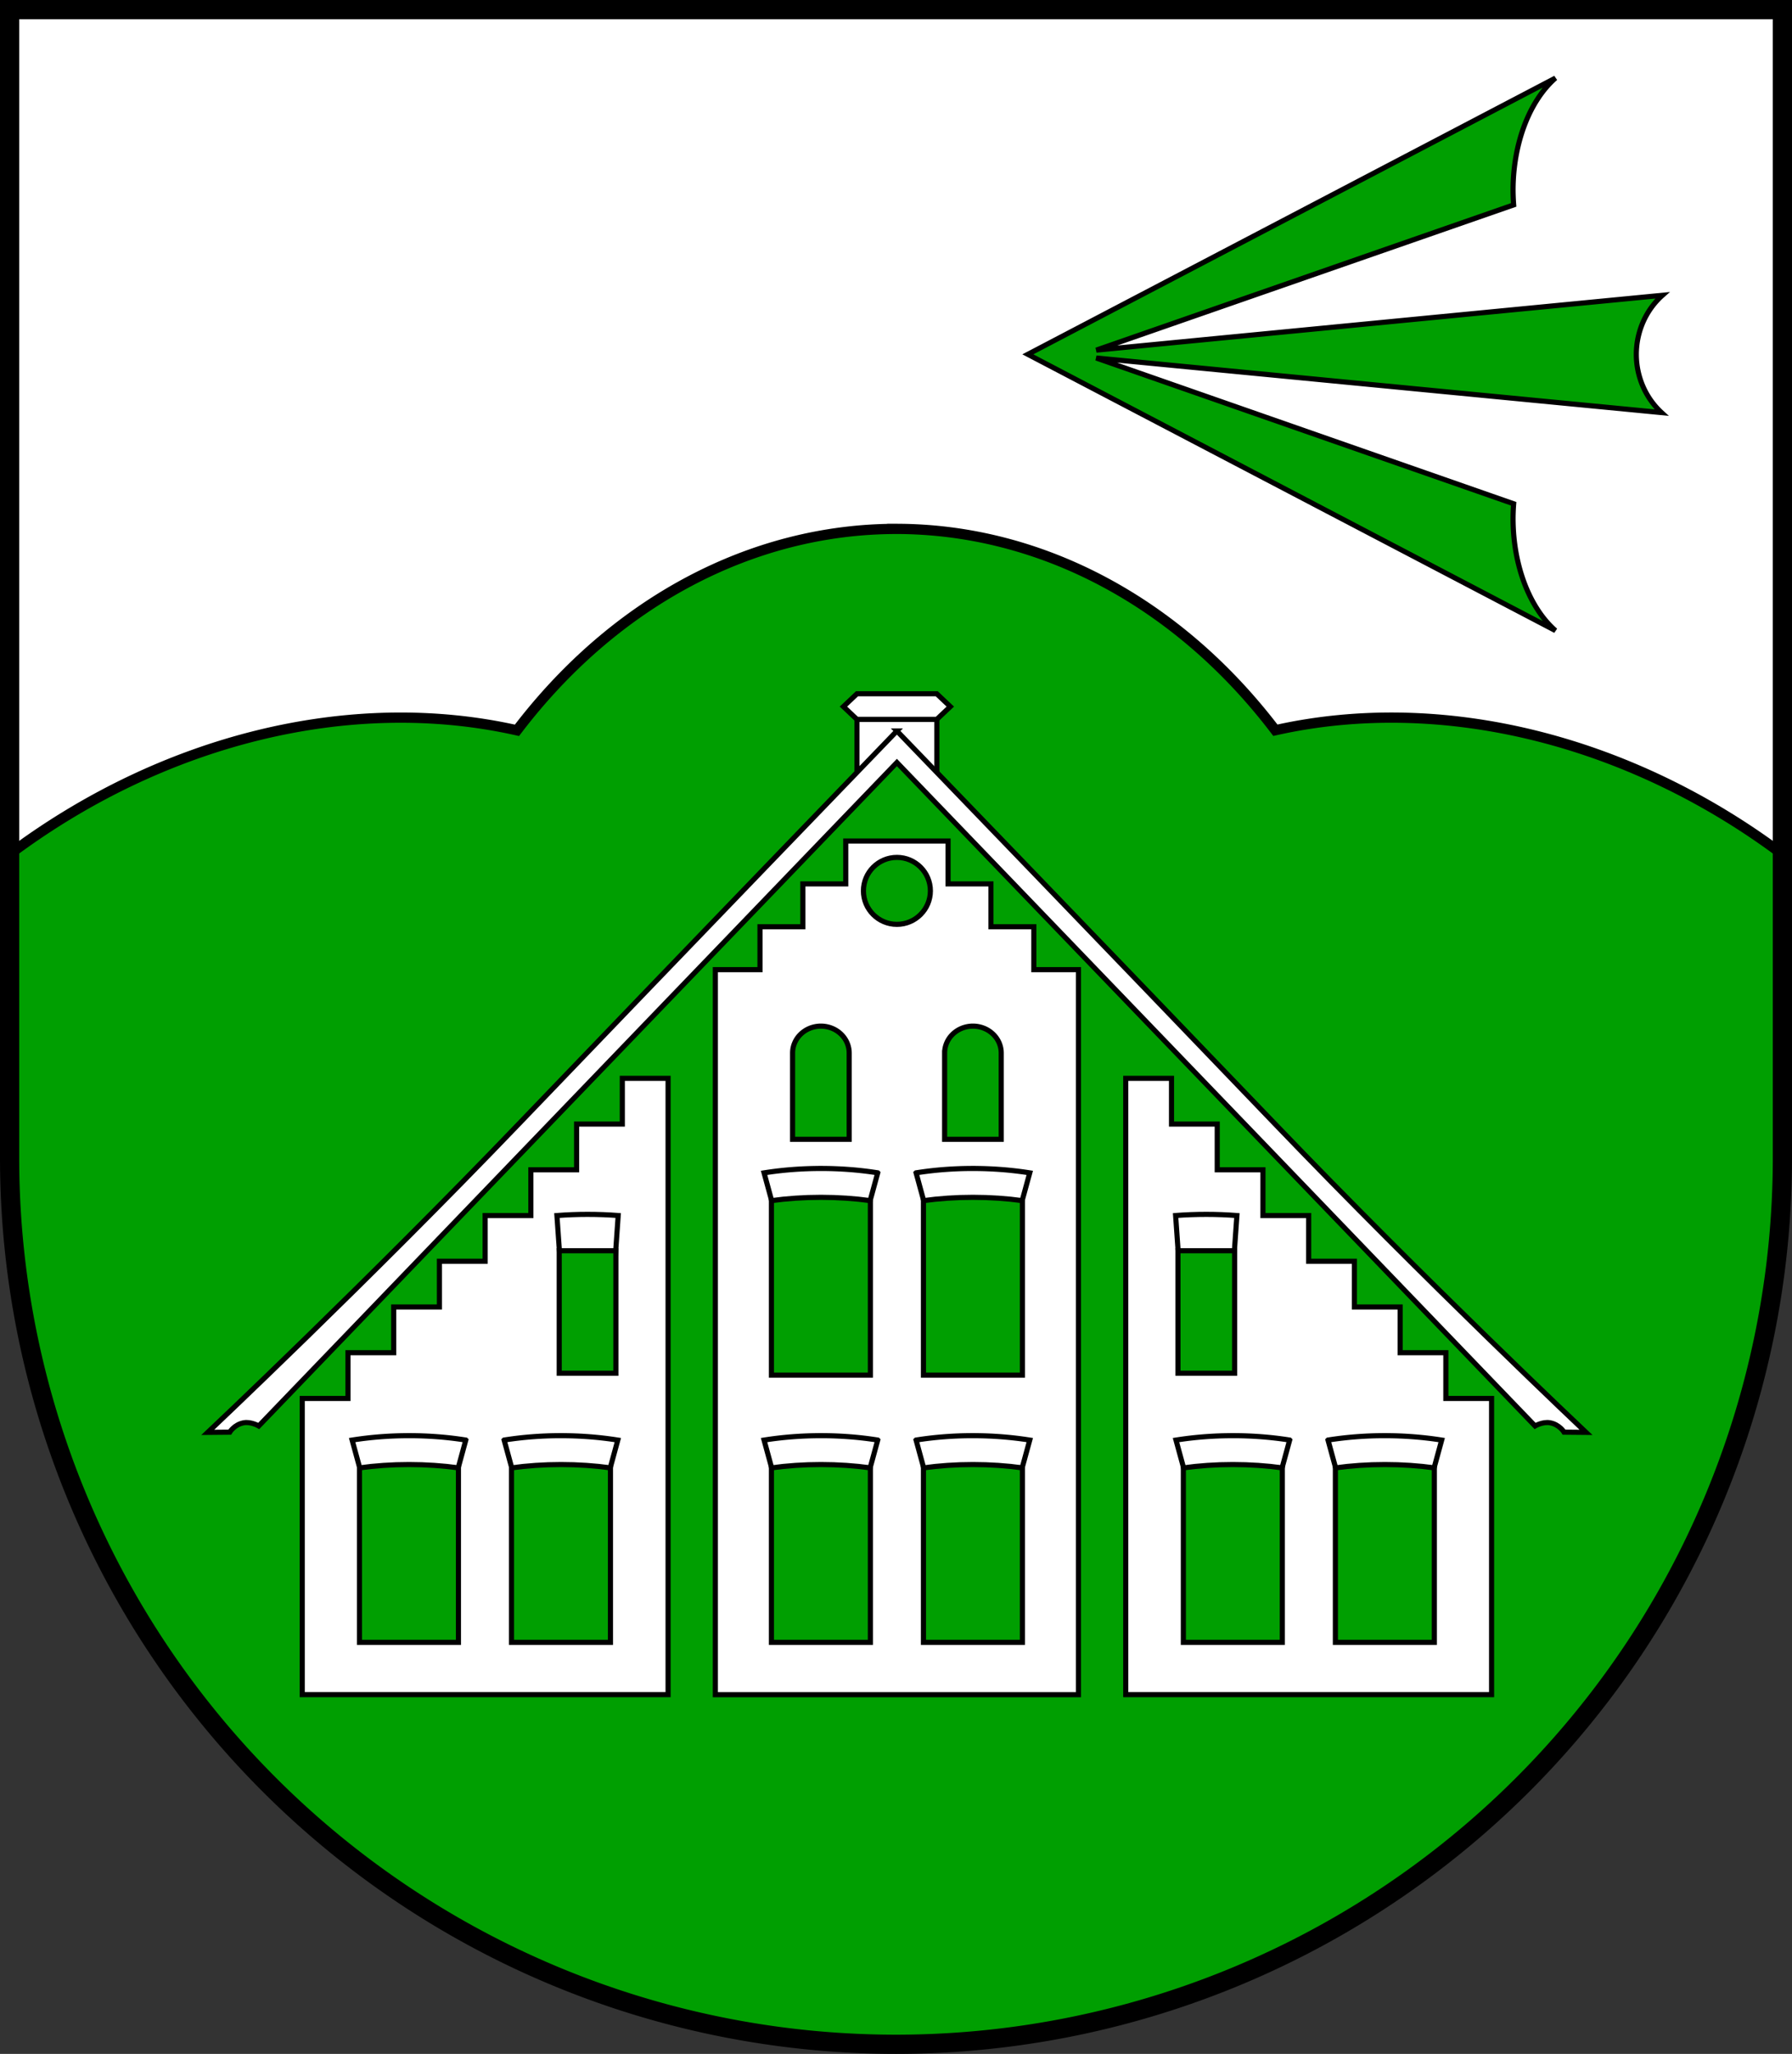
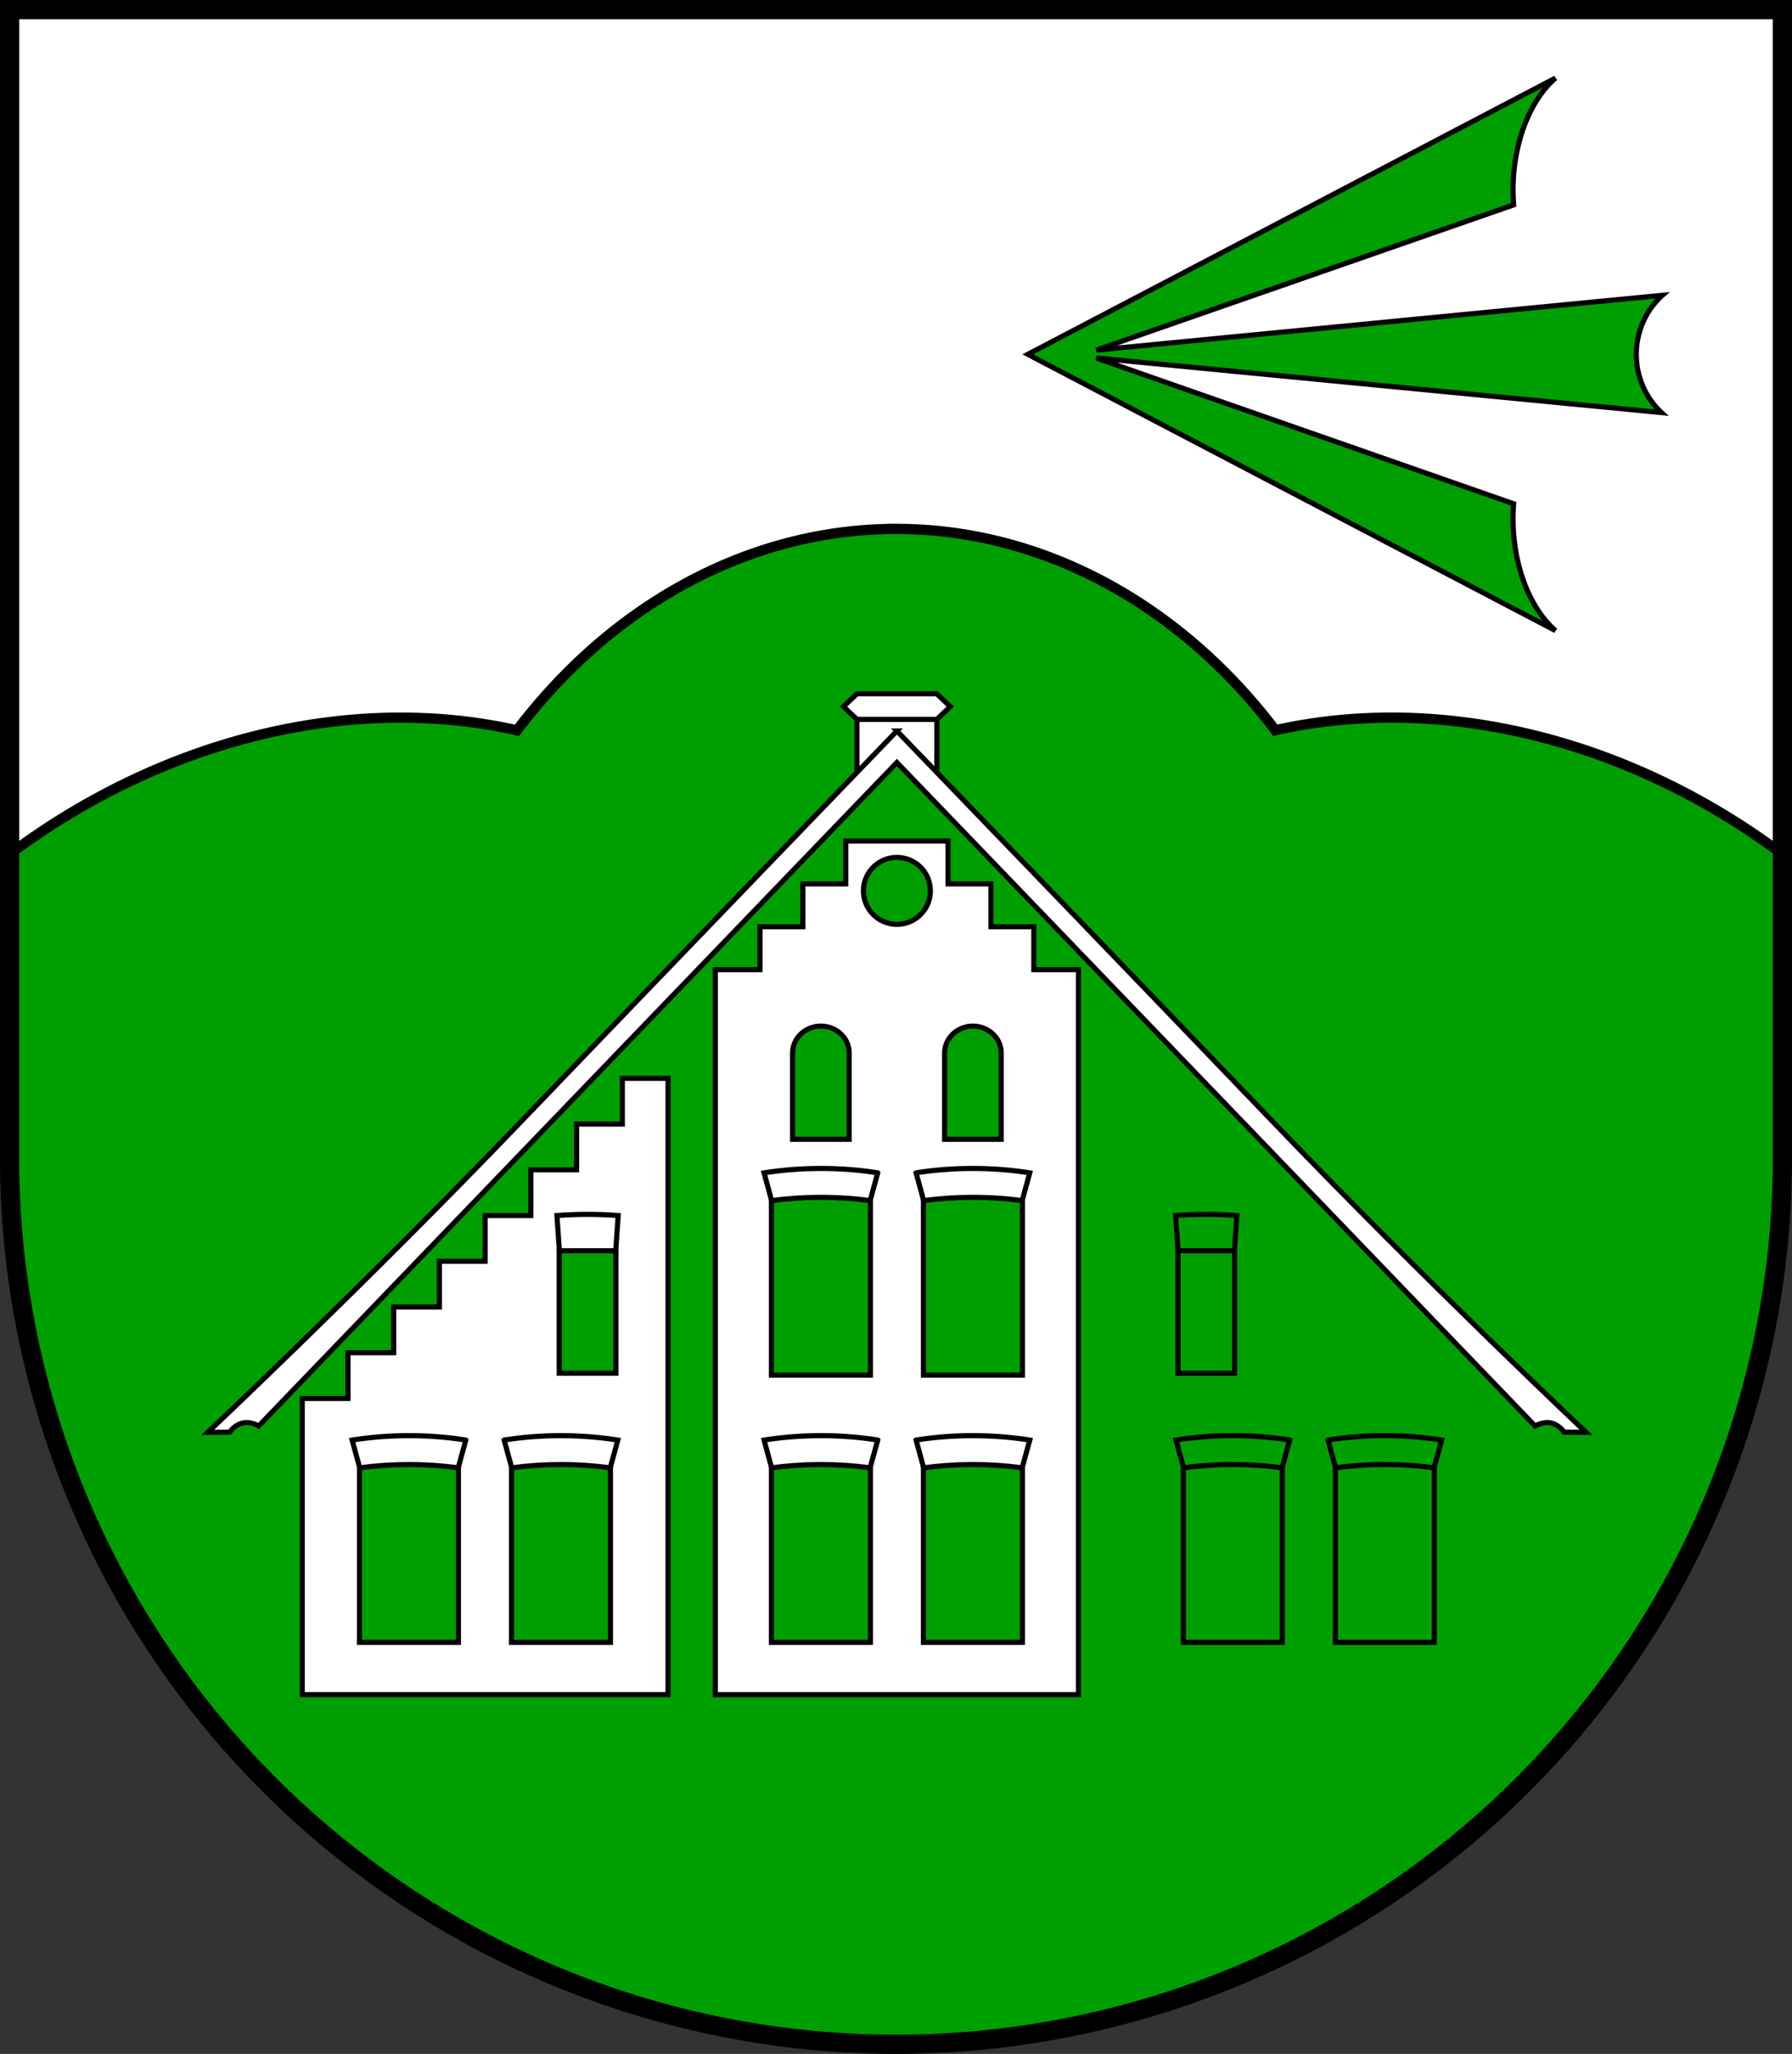
<svg xmlns="http://www.w3.org/2000/svg" xmlns:ns1="http://www.inkscape.org/namespaces/inkscape" xmlns:ns2="http://sodipodi.sourceforge.net/DTD/sodipodi-0.dtd" width="140.002mm" height="160.433mm" viewBox="0 0 140.002 160.433" version="1.1" id="svg6294" ns1:version="1.2.2 (732a01da63, 2022-12-09)" ns2:docname="Wappen Bliestorf2.svg">
  <rect x="0" y="0" width="140.002" height="160.433" fill="#333333" stroke="none" />
  <ns2:namedview id="namedview6296" pagecolor="#ffffff" bordercolor="#666666" borderopacity="1.0" ns1:showpageshadow="2" ns1:pageopacity="0.0" ns1:pagecheckerboard="0" ns1:deskcolor="#d1d1d1" ns1:document-units="mm" showgrid="false" ns1:zoom="0.88277175" ns1:cx="264.50779" ns1:cy="304.15563" ns1:current-layer="layer1" />
  <defs id="defs6291" />
  <g ns1:label="Ebene 1" ns1:groupmode="layer" id="layer1" transform="translate(-575.596,-72.059)">
    <g id="g7107">
      <path id="path5558" style="fill:#ffffff;fill-opacity:1;stroke:none;stroke-width:1.5;stroke-linecap:butt;stroke-dasharray:none" d="m 576.346,72.809 v 89.682 a 69.251,69.251 0 0 0 69.251,69.251 69.251,69.251 0 0 0 69.251,-69.251 69.251,69.251 0 0 0 0,-5.2e-4 V 72.809 Z" />
      <path id="path5674" style="fill:#009f01;fill-opacity:1;stroke:#000000;stroke-width:0.8;stroke-linecap:butt;stroke-dasharray:none" d="m 645.597,113.373 c -11.256,0.011 -21.995,5.717 -29.613,15.733 -13.058,-2.932 -27.714,0.75 -39.638,9.68 v 23.705 a 69.251,69.251 0 0 0 69.251,69.251 69.251,69.251 0 0 0 69.251,-69.251 69.251,69.251 0 0 0 0,-5.2e-4 v -23.706 c -11.915,-8.923 -26.56,-12.606 -39.612,-9.685 -7.625,-10.023 -18.375,-15.727 -29.64,-15.728 z" />
      <g id="g4525" transform="translate(537.282,4.965)">
        <path id="rect4410" style="fill:#ffffff;stroke:#000000;stroke-width:0.4" d="m 105.265,121.287 h 6.234 l 1.058,1.001 -1.058,1.001 h -6.234 l -1.058,-1.001 z" ns2:nodetypes="ccccccc" />
        <path id="rect917" style="fill:#ffffff;stroke:#000000;stroke-width:0.4;stroke-linecap:round;stroke-dasharray:none" d="m 104.389,132.787 v 3.35 h -3.35 v 3.35 h -3.35 v 3.35 h -3.488 v 56.632 h 28.369 v -56.632 h -3.488 v -3.35 h -3.35 v -3.35 h -3.35 v -3.35 h -3.35 -1.293 z" />
        <g id="g2608" transform="translate(0,-20.873)" style="stroke:#000000">
          <path id="path2604" style="fill:none;stroke:#000000;stroke-width:0.4;stroke-linecap:butt;stroke-dasharray:none" d="m 102.447,179.238 a 13.544,6.201 0 0 0 -4.44,0.344 l 1.845,6.751 2.595,1.258 2.595,-1.258 1.846,-6.753 a 13.544,6.201 0 0 0 -4.441,-0.343 z" />
          <path id="path2606" style="fill:#009f01;fill-opacity:1;stroke:#000000;stroke-width:0.4;stroke-linecap:butt;stroke-dasharray:none" d="m 102.447,181.493 c -1.344,0 -2.64,0.091 -3.865,0.258 v 13.632 h 7.731 v -13.632 c -1.225,-0.167 -2.522,-0.258 -3.865,-0.258 z" />
        </g>
        <path id="path2683" style="fill:#009f01;fill-opacity:1;stroke:#000000;stroke-width:0.4;stroke-linecap:butt;stroke-dasharray:none" d="m 102.447,147.247 a 2.211,2.1 0 0 0 -2.211,2.1 v 6.743 h 4.422 v -6.743 a 2.211,2.1 0 0 0 -2.211,-2.1 z" />
        <g id="g3272" style="stroke:#000000">
          <g id="g2602" style="stroke:#000000">
            <path id="ellipse1539" style="fill:none;stroke:#000000;stroke-width:0.4;stroke-linecap:butt;stroke-dasharray:none" d="m 102.447,179.238 a 13.544,6.201 0 0 0 -4.44,0.344 l 1.845,6.751 2.595,1.258 2.595,-1.258 1.846,-6.753 a 13.544,6.201 0 0 0 -4.441,-0.343 z" />
            <path id="rect1483" style="fill:#009f01;fill-opacity:1;stroke:#000000;stroke-width:0.4;stroke-linecap:butt;stroke-dasharray:none" d="m 102.447,181.493 c -1.344,0 -2.64,0.091 -3.865,0.258 v 13.632 h 7.731 v -13.632 c -1.225,-0.167 -2.522,-0.258 -3.865,-0.258 z" />
          </g>
          <g id="g3121" transform="matrix(-1,0,0,1,216.772,0)" style="stroke:#000000">
            <path id="path3117" style="fill:none;stroke:#000000;stroke-width:0.4;stroke-linecap:butt;stroke-dasharray:none" d="m 102.447,179.238 a 13.544,6.201 0 0 0 -4.44,0.344 l 1.845,6.751 2.595,1.258 2.595,-1.258 1.846,-6.753 a 13.544,6.201 0 0 0 -4.441,-0.343 z" />
            <path id="path3119" style="fill:#009f01;fill-opacity:1;stroke:#000000;stroke-width:0.4;stroke-linecap:butt;stroke-dasharray:none" d="m 102.447,181.493 c -1.344,0 -2.64,0.091 -3.865,0.258 v 13.632 h 7.731 v -13.632 c -1.225,-0.167 -2.522,-0.258 -3.865,-0.258 z" />
          </g>
        </g>
        <g id="g3127" transform="matrix(-1,0,0,1,216.772,-20.873)" style="stroke:#000000">
          <path id="path3123" style="fill:none;stroke:#000000;stroke-width:0.4;stroke-linecap:butt;stroke-dasharray:none" d="m 102.447,179.238 a 13.544,6.201 0 0 0 -4.44,0.344 l 1.845,6.751 2.595,1.258 2.595,-1.258 1.846,-6.753 a 13.544,6.201 0 0 0 -4.441,-0.343 z" />
          <path id="path3125" style="fill:#009f01;fill-opacity:1;stroke:#000000;stroke-width:0.4;stroke-linecap:butt;stroke-dasharray:none" d="m 102.447,181.493 c -1.344,0 -2.64,0.091 -3.865,0.258 v 13.632 h 7.731 v -13.632 c -1.225,-0.167 -2.522,-0.258 -3.865,-0.258 z" />
        </g>
        <path id="path3129" style="fill:#009f01;fill-opacity:1;stroke:#000000;stroke-width:0.4;stroke-linecap:butt;stroke-dasharray:none" d="m 114.325,147.247 a 2.211,2.1 0 0 1 2.211,2.1 v 6.743 h -4.422 v -6.743 a 2.211,2.1 0 0 1 2.211,-2.1 z" />
        <circle style="fill:#009f01;fill-opacity:1;stroke:#000000;stroke-width:0.4;stroke-linecap:butt;stroke-dasharray:none" id="path3217" cx="108.386" cy="136.682" r="2.615" />
        <path id="rect1268" style="fill:#ffffff;stroke:#000000;stroke-width:0.4;stroke-linecap:butt;stroke-dasharray:none" d="m 86.933,151.325 v 3.572 h -3.572 v 3.573 h -3.572 v 3.572 h -3.573 v 3.572 h -3.572 v 3.573 h -3.573 v 3.572 h -3.572 v 3.572 5.1e-4 h -3.572 v 3.572 19.563 h 28.581 v -44.571 -3.572 z" />
        <g id="g3286" transform="translate(-32.183)" style="stroke:#000000">
          <g id="g3278" style="stroke:#000000">
            <path id="path3274" style="fill:none;stroke:#000000;stroke-width:0.4;stroke-linecap:butt;stroke-dasharray:none" d="m 102.447,179.238 a 13.544,6.201 0 0 0 -4.44,0.344 l 1.845,6.751 2.595,1.258 2.595,-1.258 1.846,-6.753 a 13.544,6.201 0 0 0 -4.441,-0.343 z" />
            <path id="path3276" style="fill:#009f01;fill-opacity:1;stroke:#000000;stroke-width:0.4;stroke-linecap:butt;stroke-dasharray:none" d="m 102.447,181.493 c -1.344,0 -2.64,0.091 -3.865,0.258 v 13.632 h 7.731 v -13.632 c -1.225,-0.167 -2.522,-0.258 -3.865,-0.258 z" />
          </g>
          <g id="g3284" transform="matrix(-1,0,0,1,216.772,0)" style="stroke:#000000">
            <path id="path3280" style="fill:none;stroke:#000000;stroke-width:0.4;stroke-linecap:butt;stroke-dasharray:none" d="m 102.447,179.238 a 13.544,6.201 0 0 0 -4.44,0.344 l 1.845,6.751 2.595,1.258 2.595,-1.258 1.846,-6.753 a 13.544,6.201 0 0 0 -4.441,-0.343 z" />
            <path id="path3282" style="fill:#009f01;fill-opacity:1;stroke:#000000;stroke-width:0.4;stroke-linecap:butt;stroke-dasharray:none" d="m 102.447,181.493 c -1.344,0 -2.64,0.091 -3.865,0.258 v 13.632 h 7.731 v -13.632 c -1.225,-0.167 -2.522,-0.258 -3.865,-0.258 z" />
          </g>
        </g>
        <path id="path3332" style="fill:none;fill-opacity:1;stroke:#000000;stroke-width:0.4;stroke-linecap:butt;stroke-dasharray:none" d="m 84.217,161.95 c -0.806,6.9e-4 -1.608,0.032 -2.393,0.092 l 0.332,4.706 2.062,0.817 2.061,-0.817 0.332,-4.708 c -0.785,-0.06 -1.587,-0.09 -2.393,-0.09 z" ns2:nodetypes="cccccccc" />
        <rect style="fill:#009f01;fill-opacity:1;stroke:#000000;stroke-width:0.4;stroke-linecap:butt;stroke-dasharray:none" id="rect3330" width="4.427" height="9.566" x="82.003" y="164.794" />
-         <path id="path4225" style="fill:#ffffff;stroke:#000000;stroke-width:0.4;stroke-linecap:butt;stroke-dasharray:none" d="m 129.839,151.325 v 3.572 h 3.572 v 3.573 h 3.572 v 3.572 h 3.573 v 3.572 h 3.572 v 3.573 h 3.573 v 3.572 h 3.572 v 3.572 5.1e-4 h 3.572 v 3.572 19.563 h -28.581 v -44.571 -3.572 z" />
        <g id="g4239" transform="matrix(-1,0,0,1,248.955,0)" style="stroke:#000000">
          <g id="g4231" style="stroke:#000000">
            <path id="path4227" style="fill:none;stroke:#000000;stroke-width:0.4;stroke-linecap:butt;stroke-dasharray:none" d="m 102.447,179.238 a 13.544,6.201 0 0 0 -4.44,0.344 l 1.845,6.751 2.595,1.258 2.595,-1.258 1.846,-6.753 a 13.544,6.201 0 0 0 -4.441,-0.343 z" />
            <path id="path4229" style="fill:#009f01;fill-opacity:1;stroke:#000000;stroke-width:0.4;stroke-linecap:butt;stroke-dasharray:none" d="m 102.447,181.493 c -1.344,0 -2.64,0.091 -3.865,0.258 v 13.632 h 7.731 v -13.632 c -1.225,-0.167 -2.522,-0.258 -3.865,-0.258 z" />
          </g>
          <g id="g4237" transform="matrix(-1,0,0,1,216.772,0)" style="stroke:#000000">
            <path id="path4233" style="fill:none;stroke:#000000;stroke-width:0.4;stroke-linecap:butt;stroke-dasharray:none" d="m 102.447,179.238 a 13.544,6.201 0 0 0 -4.44,0.344 l 1.845,6.751 2.595,1.258 2.595,-1.258 1.846,-6.753 a 13.544,6.201 0 0 0 -4.441,-0.343 z" />
            <path id="path4235" style="fill:#009f01;fill-opacity:1;stroke:#000000;stroke-width:0.4;stroke-linecap:butt;stroke-dasharray:none" d="m 102.447,181.493 c -1.344,0 -2.64,0.091 -3.865,0.258 v 13.632 h 7.731 v -13.632 c -1.225,-0.167 -2.522,-0.258 -3.865,-0.258 z" />
          </g>
        </g>
        <path id="path4241" style="fill:none;fill-opacity:1;stroke:#000000;stroke-width:0.4;stroke-linecap:butt;stroke-dasharray:none" d="m 132.555,161.95 c 0.806,6.9e-4 1.608,0.032 2.393,0.092 l -0.332,4.706 -2.062,0.817 -2.061,-0.817 -0.332,-4.708 c 0.785,-0.06 1.587,-0.09 2.393,-0.09 z" ns2:nodetypes="cccccccc" />
        <rect style="fill:#009f01;fill-opacity:1;stroke:#000000;stroke-width:0.4;stroke-linecap:butt;stroke-dasharray:none" id="rect4243" width="4.427" height="9.566" x="-134.769" y="164.794" transform="scale(-1,1)" />
        <path id="rect4355" style="fill:#ffffff;stroke:#000000;stroke-width:0.4" d="m 105.265,123.29 h 6.243 v 4.423 l -3.11,-2.117 -3.133,2.117 z" ns2:nodetypes="cccccc" />
        <path id="path4303" style="fill:#ffffff;fill-opacity:1;stroke:#000000;stroke-width:0.4;stroke-linecap:butt;stroke-dasharray:none" d="m 108.386,124.19 c 0,0 -17.047,17.669 -29.531,30.686 -11.787,12.291 -24.308,24.103 -24.308,24.103 l 1.714,-0.016 c 0,0 0.357,-0.598 1.098,-0.734 0.561,-0.103 1.169,0.249 1.169,0.249 l 49.857,-51.824 49.857,51.824 c 0,0 0.608,-0.352 1.169,-0.249 0.741,0.136 1.098,0.734 1.098,0.734 l 1.714,0.016 c 0,0 -12.521,-11.812 -24.308,-24.103 -12.484,-13.017 -29.531,-30.686 -29.531,-30.686 z" />
      </g>
      <path id="path4632" style="fill:#009f01;fill-opacity:1;stroke:#000000;stroke-width:0.4;stroke-linecap:butt;stroke-dasharray:none" d="m 705.476,95.125 -44.23,4.283 32.607,-11.344 c -0.03,-0.384 -0.046,-0.77 -0.048,-1.156 0.003,-3.619 1.267,-6.958 3.313,-8.751 l -41.22,21.58 41.22,21.58 c -2.046,-1.793 -3.311,-5.132 -3.313,-8.751 10e-4,-0.386 0.017,-0.772 0.048,-1.156 l -32.61,-11.386 44.163,4.264 a 5.781,6.056 0 0 1 -1.97,-4.551 5.781,6.056 0 0 1 2.04,-4.612 z" />
      <path id="path7060" style="fill:none;fill-opacity:1;stroke:#000000;stroke-width:1.5;stroke-linecap:butt;stroke-dasharray:none" d="m 576.346,72.809 v 89.682 a 69.251,69.251 0 0 0 69.251,69.251 69.251,69.251 0 0 0 69.251,-69.251 69.251,69.251 0 0 0 0,-5.2e-4 V 72.809 Z" />
    </g>
  </g>
</svg>